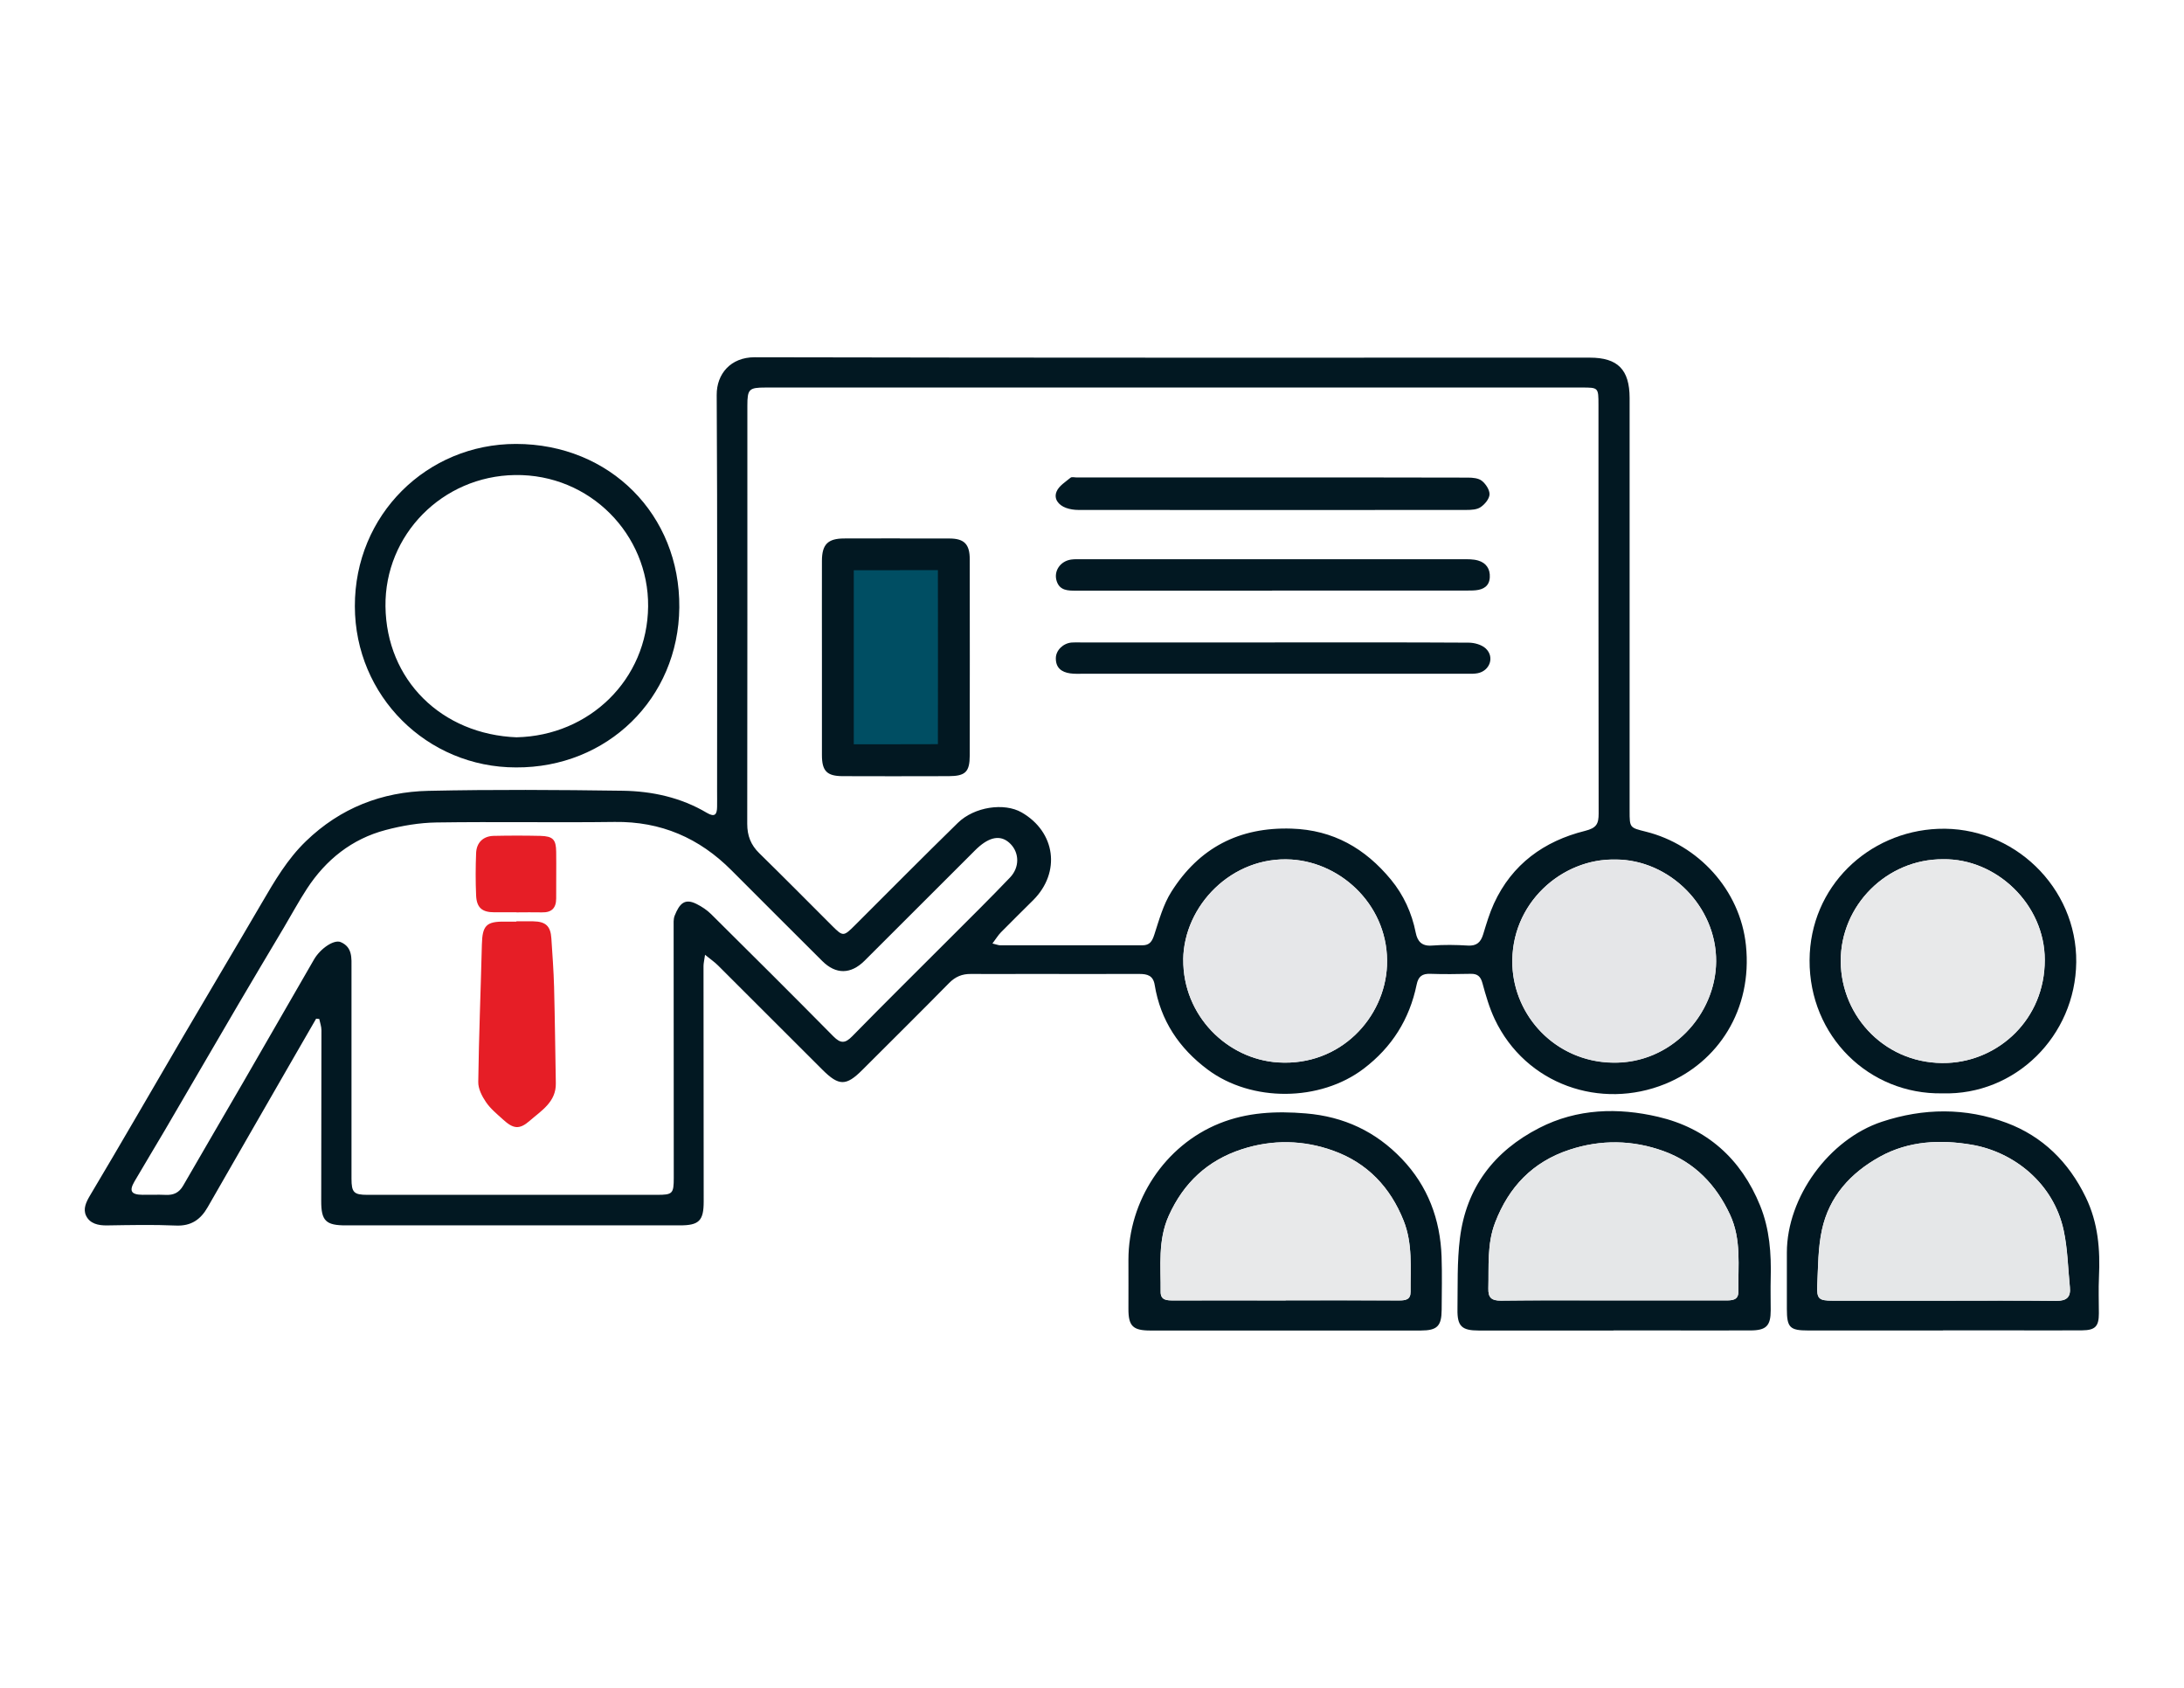
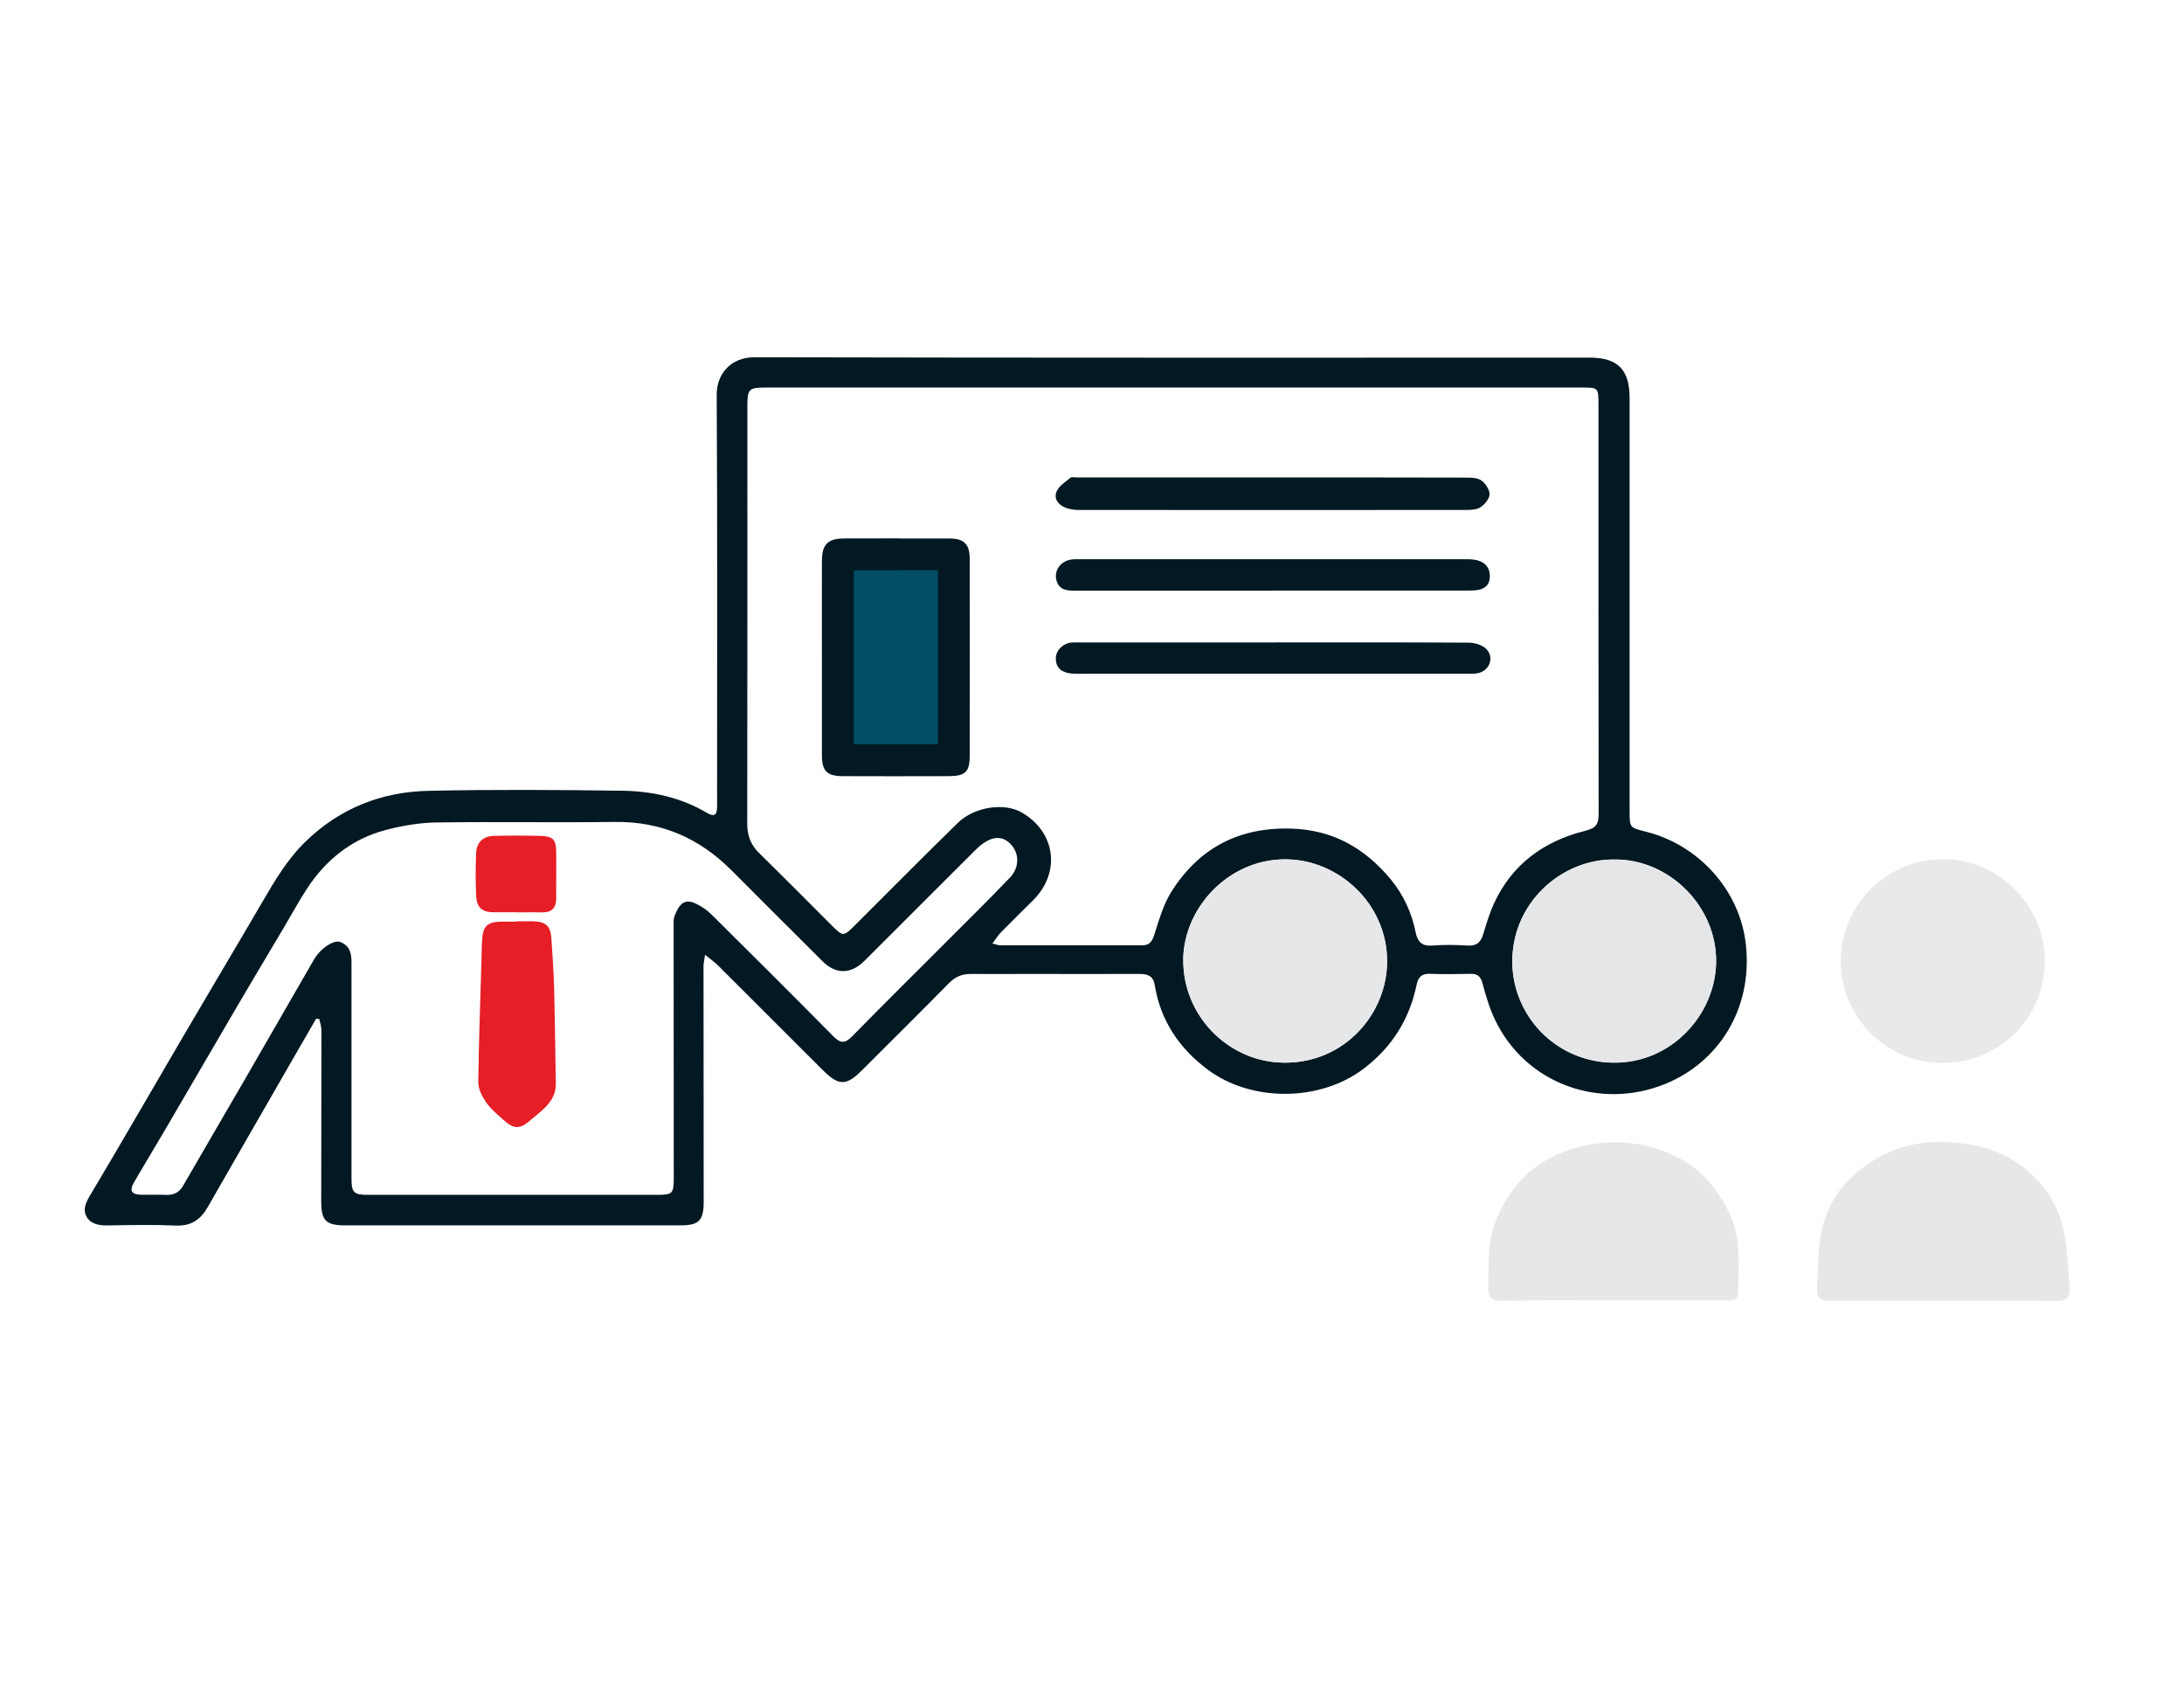
<svg xmlns="http://www.w3.org/2000/svg" id="Layer_1" data-name="Layer 1" viewBox="0 0 500 386.36">
  <defs>
    <style>.cls-1{fill:#021822}.cls-2{fill:#e5e7e8}.cls-4{fill:#e61e26}.cls-6{fill:#e8e9ea}</style>
  </defs>
  <path d="M72.38 233.18c-1.76 3.04-3.53 6.09-5.27 9.13-6.53 11.35-13.07 22.69-19.57 34.04-1.63 2.84-3.79 4.34-7.27 4.19-5.25-.23-10.53-.11-15.79-.03-2.03.03-3.91-.42-4.77-2.22-.73-1.53-.03-3.09.93-4.68 7.21-12.08 14.21-24.27 21.32-36.4 5.97-10.19 12.02-20.32 17.97-30.51 2.94-5.04 5.85-10.03 10.12-14.15 7.86-7.59 17.36-11.29 28.05-11.52 14.81-.32 29.64-.23 44.46-.02 6.75.1 13.34 1.54 19.27 5.06 1.85 1.09 2.32.33 2.34-1.38.02-1.22 0-2.43 0-3.65 0-30.21.09-60.43-.09-90.63-.03-4.8 3.19-8.63 8.67-8.63 63.74.14 127.49.09 191.23.09 6.38 0 9.09 2.74 9.1 9.22v94.52c0 3.91.02 3.84 3.77 4.78 11.85 2.97 21.53 13.23 22.86 25.99 1.54 14.75-6.39 26.82-18.47 31.74-14.72 6-31.92.22-39.05-14.84-1.23-2.61-2.04-5.43-2.8-8.22-.42-1.54-1.12-2.17-2.68-2.14-3.08.06-6.16.11-9.24 0-1.87-.07-2.77.59-3.15 2.48-1.63 7.91-5.65 14.32-12.13 19.24-9.97 7.57-25.65 7.7-35.69.21-6.57-4.9-10.82-11.25-12.15-19.4-.35-2.14-1.68-2.5-3.47-2.5-8.66.02-17.33 0-26 0-4.21 0-8.42.03-12.63 0-1.98-.02-3.53.62-4.96 2.07-6.59 6.7-13.27 13.3-19.91 19.94-3.67 3.67-5.34 3.66-9.08-.07-7.96-7.96-15.92-15.92-23.9-23.87-.77-.77-1.67-1.39-2.99-2.46-.17 1.26-.35 1.92-.35 2.57 0 17.98.03 35.96.04 53.94 0 4.39-1.09 5.43-5.43 5.43H79.15c-4.53 0-5.62-1.03-5.61-5.55 0-13.04.05-26.08.05-39.12 0-.86-.33-1.72-.5-2.58-.23-.02-.45-.05-.68-.06l-.02-.02Zm154.84-17.2c1 .24 1.38.41 1.76.41h32.55c1.68 0 2.24-.91 2.74-2.45 1.09-3.35 2.05-6.89 3.91-9.82 6.33-10.01 15.48-14.83 27.52-14.44 9.56.3 16.85 4.55 22.73 11.66 2.91 3.53 4.79 7.64 5.69 12.18.39 1.95 1.37 3.11 3.69 2.93 2.74-.21 5.51-.17 8.25 0 2.02.12 2.94-.77 3.49-2.56.73-2.39 1.44-4.8 2.47-7.06 4.14-9.01 11.48-14.3 20.84-16.63 2.66-.66 3.13-1.61 3.13-3.98-.05-31.18-.04-62.36-.04-93.54 0-3.98-.02-3.97-3.85-3.97H175.26c-3.79 0-4.16.36-4.16 4.16 0 31.91.02 63.82-.03 95.72 0 2.71.82 4.82 2.74 6.7 5.61 5.5 11.14 11.08 16.69 16.63 2.49 2.49 2.62 2.48 5.2-.09 7.85-7.84 15.66-15.72 23.59-23.47 3.79-3.7 10.63-4.67 14.6-2.39 7.78 4.47 9.01 13.7 2.67 20.06-2.46 2.46-4.96 4.89-7.4 7.38-.64.65-1.12 1.46-1.95 2.56ZM117.4 273.51h33.03c3.56 0 3.82-.27 3.82-3.91-.02-19.11-.03-38.22-.03-57.33 0-.89-.08-1.85.23-2.65 1.11-2.78 2.3-4.06 5.02-2.69 1.2.6 2.38 1.38 3.33 2.32 9.37 9.29 18.73 18.6 28 27.99 1.65 1.66 2.68 1.64 4.32-.04 7.42-7.58 14.97-15.03 22.46-22.53 4.58-4.58 9.19-9.13 13.66-13.81 2.21-2.32 2.12-5.59.14-7.64-1.94-2.01-4.33-1.86-7.11.47-.74.62-1.41 1.34-2.1 2.02-8.08 8.06-16.15 16.14-24.23 24.2-3.16 3.15-6.58 3.18-9.69.08-6.93-6.92-13.88-13.83-20.79-20.77-7.38-7.41-16.15-11.21-26.73-11.07-13.6.18-27.2-.08-40.81.12-3.89.06-7.87.73-11.64 1.73-7.73 2.04-13.67 6.79-18.02 13.45-1.89 2.9-3.54 5.96-5.31 8.94-3.46 5.83-6.95 11.64-10.38 17.5-5.64 9.62-11.23 19.26-16.86 28.88-2.29 3.9-4.64 7.76-6.92 11.67-1.28 2.2-.76 3.03 1.82 3.06 1.78.02 3.56-.06 5.34.02 1.79.08 3.06-.5 3.99-2.13 4.58-7.97 9.26-15.9 13.86-23.86 5.38-9.29 10.73-18.6 16.09-27.9 1.44-2.49 4.57-4.64 6.12-3.97 2.72 1.17 2.46 3.68 2.46 6.04v48.1c0 3.16.54 3.71 3.64 3.71h33.28Zm153.49-53.91c-.12 12.85 10.03 22.88 21.77 23.6 14.25.88 24.37-10.3 24.87-22.17.57-13.29-10.11-23.54-21.89-24.28-13.6-.85-24.59 10.53-24.76 22.85Zm98.93-22.85c-12.22-.3-24.13 10.04-23.58 24.27.44 11.43 9.68 21.92 22.9 22.21 13.46.3 23.64-11.04 23.74-23.13.11-12.57-10.62-23.35-23.06-23.36Z" class="cls-1" />
-   <path d="M118.13 175.67c-20.37 0-36.85-16.34-36.89-36.88-.05-20.96 16.51-37.18 36.9-37.17 21.51.02 37.57 16.24 37.38 37.43-.18 20.86-16.52 36.74-37.39 36.62Zm.21-6.9c16.56-.39 29.87-13.16 30.04-29.95.16-16.38-13.25-30.34-30.49-30.08-16.62.25-29.83 13.67-29.64 30.06.2 16.85 12.82 29.33 30.1 29.98ZM369.39 304.57h-30.84c-3.89 0-4.95-.97-4.88-4.87.08-5.41-.11-10.88.56-16.24 1.44-11.61 7.81-19.95 18.16-25.26 8.71-4.47 18.07-4.69 27.22-2.55 11.1 2.59 18.99 9.57 23.35 20.33 2.18 5.39 2.57 10.97 2.42 16.66-.06 2.42 0 4.86 0 7.29 0 3.56-1.01 4.61-4.64 4.62-6.96.02-13.92 0-20.89 0H369.4Zm-.05-6.89h25.72c1.47 0 2.94-.03 2.91-1.98-.08-5.94.75-11.96-1.91-17.66-3.19-6.84-8.09-11.94-15.16-14.52-7.09-2.58-14.4-2.71-21.64-.31-8.38 2.77-13.83 8.48-16.97 16.66-1.89 4.93-1.41 10.02-1.55 15.1-.05 2.1.76 2.78 2.88 2.76 8.57-.11 17.15-.05 25.72-.05ZM294.21 304.57h-30.84c-4.03 0-5.05-1.03-5.03-5.01.02-3.72 0-7.45 0-11.17 0-13.52 8.31-26.18 20.82-31.22 6.32-2.55 12.94-2.87 19.76-2.3 8.77.72 16.05 4.16 22.02 10.41 5.95 6.23 8.79 13.83 9.09 22.38.14 4.04.04 8.09.02 12.14-.02 3.77-1.03 4.76-4.76 4.77h-31.08Zm.14-6.9c8.66 0 17.31-.02 25.96.02 1.47 0 2.62-.17 2.61-1.98-.05-5.48.52-10.98-1.6-16.3-3.04-7.62-8.27-13.13-15.93-15.93-6.92-2.54-14.08-2.68-21.17-.37-7.79 2.55-13.26 7.66-16.64 15.16-2.55 5.64-1.81 11.57-1.87 17.44-.02 1.96 1.44 1.98 2.91 1.98 8.57-.02 17.15 0 25.72 0ZM444.82 304.56h-30.85c-4.22 0-4.89-.68-4.89-4.97v-12.88c.02-12.69 9.67-25.93 21.75-29.93 9.55-3.16 19.19-3.25 28.55.25 8.24 3.08 14.21 8.96 18.11 17 2.86 5.88 3.34 12 3.04 18.35-.13 2.74-.02 5.5-.02 8.25 0 2.99-.81 3.87-3.86 3.9-5.91.05-11.82 0-17.73 0h-14.09v.02Zm.22-6.83c8.58 0 17.16-.06 25.75.04 2.34.02 3.32-.84 3.09-3.13-.44-4.32-.5-8.72-1.41-12.94-2.31-10.86-11.43-18.01-21.05-19.66-7.12-1.22-14.39-.93-21.03 2.74-6.75 3.73-11.62 9.12-13.27 16.74-.9 4.13-.87 8.47-1.07 12.73-.14 3.09.38 3.48 3.5 3.48h25.5ZM444.69 250.28c-16.81.3-30.49-13.1-30.41-30.47.08-16.88 13.47-29.42 29.38-30.08 17.28-.72 31.86 13.43 31.67 30.53-.19 16.87-13.93 30.51-30.63 30.02Zm.15-53.59c-12.92-.05-23.49 10.6-23.42 23.37.07 12.89 10.6 23.86 24.51 23.25 11.64-.52 22.22-9.94 22.2-23.59 0-12.71-11.1-23.23-23.29-23.03Z" class="cls-1" />
  <path d="M270.89 219.61c.17-12.31 11.15-23.7 24.76-22.85 11.78.74 22.45 10.99 21.89 24.28-.51 11.86-10.62 23.05-24.87 22.17-11.74-.73-21.89-10.76-21.77-23.6Z" style="fill:#e6e7e9" />
  <path d="M369.83 196.77c12.44 0 23.17 10.79 23.06 23.36-.1 12.09-10.28 23.43-23.74 23.13a23.231 23.231 0 0 1-22.9-22.21c-.55-14.23 11.36-24.57 23.58-24.27Z" style="fill:#e5e6e8" />
  <path d="M369.34 297.67c-8.57 0-17.15-.06-25.72.05-2.12.02-2.93-.66-2.88-2.76.14-5.07-.34-10.16 1.55-15.1 3.14-8.18 8.6-13.89 16.97-16.66 7.24-2.4 14.55-2.27 21.64.31 7.08 2.58 11.98 7.68 15.16 14.52 2.66 5.71 1.82 11.72 1.91 17.66.02 1.95-1.44 1.99-2.91 1.98-8.57-.02-17.15 0-25.72 0Z" class="cls-2" />
-   <path d="M294.36 297.67h-25.72c-1.47 0-2.93-.02-2.91-1.98.06-5.87-.68-11.79 1.87-17.44 3.38-7.49 8.85-12.6 16.64-15.16 7.08-2.32 14.24-2.17 21.17.37 7.66 2.8 12.89 8.31 15.93 15.93 2.12 5.31 1.55 10.82 1.6 16.3.02 1.81-1.13 1.99-2.61 1.98-8.66-.04-17.31-.02-25.96-.02Z" class="cls-6" />
  <path d="M445.04 297.74h-25.51c-3.12 0-3.64-.4-3.5-3.48.2-4.26.17-8.6 1.07-12.73 1.65-7.61 6.52-13.01 13.27-16.74 6.64-3.67 13.9-3.95 21.03-2.74 9.62 1.64 18.74 8.79 21.05 19.66.9 4.22.97 8.62 1.41 12.94.24 2.28-.74 3.15-3.09 3.13-8.58-.1-17.16-.04-25.75-.04Z" class="cls-2" />
-   <path d="M444.83 196.69c12.18-.2 23.27 10.32 23.29 23.03 0 13.65-10.57 23.08-22.2 23.59-13.89.62-24.43-10.36-24.51-23.25-.07-12.77 10.5-23.43 23.42-23.37Z" class="cls-6" />
+   <path d="M444.83 196.69c12.18-.2 23.27 10.32 23.29 23.03 0 13.65-10.57 23.08-22.2 23.59-13.89.62-24.43-10.36-24.51-23.25-.07-12.77 10.5-23.43 23.42-23.37" class="cls-6" />
  <path d="M204.39 174.02c-3.82 0-7.62 0-11.44-.02-.5 0-.84-.03-1.06-.07-.04-.23-.07-.59-.07-1.14v-44.43c0-.75.07-1.16.12-1.37.2-.05.62-.12 1.37-.12 4.22 0 8.44-.02 12.66-.02h11.36c.46 0 .76.03.94.07.04.19.08.52.08 1.03.02 16.55.02 31.24 0 44.91 0 .48-.02.82-.05 1.06-.24.02-.6.05-1.11.05-4.27.02-8.55.02-12.82.02Z" style="fill:#004e63" />
  <path d="M206.01 130.51h8.71c.02 14.61.02 27.69 0 39.84-3.44 0-6.89.02-10.34.02h-8.92v-39.84H206m0-7.29c-4.23 0-8.47 0-12.7.02-3.78 0-5.12 1.35-5.13 5.13-.02 7.37 0 14.73 0 22.1v22.34c0 3.65 1.12 4.83 4.76 4.84 3.82 0 7.63.02 11.45.02 4.28 0 8.56 0 12.84-.02 3.8-.02 4.78-.97 4.79-4.74.02-14.97.02-29.95 0-44.92 0-3.46-1.29-4.74-4.66-4.74h-11.33ZM291.41 109.3c14.89 0 29.77-.02 44.66.03 1.09 0 2.42.12 3.19.74.89.71 1.79 2.08 1.75 3.11-.05 1.03-1.09 2.27-2.04 2.91-.84.58-2.15.64-3.25.64-29.61.03-59.23.03-88.84 0-.95 0-1.95-.15-2.83-.47-1.73-.63-2.87-2.08-2.15-3.76.54-1.28 2.03-2.19 3.19-3.15.29-.24.94-.05 1.43-.05h44.88ZM291.5 147.06c14.91 0 29.8-.04 44.71.05 1.33 0 2.98.46 3.91 1.31 2.11 1.95.97 5.15-1.84 5.69-.71.14-1.45.12-2.17.12h-88.2c-.97 0-1.95.05-2.91-.09-1.99-.28-3.31-1.28-3.28-3.49.02-1.79 1.66-3.41 3.63-3.57.65-.05 1.29-.02 1.95-.02h44.21ZM291.23 135.21h-44.92c-1.8 0-3.68 0-4.39-2.17-.75-2.28.79-4.58 3.29-4.95.8-.11 1.61-.08 2.42-.08h87.17c1.21 0 2.47-.03 3.6.3 1.82.53 2.78 1.9 2.67 3.85-.11 2-1.44 2.78-3.22 2.96-.81.08-1.62.06-2.42.06h-44.19v.02Z" class="cls-1" />
  <path d="M118.2 210.9c1.29 0 2.58-.02 3.88 0 2.85.05 3.97 1.08 4.15 3.91.24 3.7.52 7.4.62 11.1.19 7.35.27 14.7.4 22.06.08 4.29-3.32 6.26-5.98 8.59-2.38 2.08-3.78 1.85-6.13-.31-1.37-1.25-2.87-2.46-3.89-3.98-.91-1.33-1.79-3.06-1.76-4.6.14-10.49.57-20.98.83-31.47.11-4.32 1-5.29 5.23-5.23.89.02 1.78 0 2.67 0v-.08ZM118.22 208.83h-5.08c-2.77 0-4.02-1.05-4.14-3.86-.14-3.22-.13-6.46 0-9.68.09-2.43 1.63-3.9 4.04-3.95 3.55-.08 7.11-.08 10.66 0 2.89.08 3.6.82 3.63 3.65.05 3.55-.02 7.11 0 10.66 0 2.22-1.04 3.26-3.27 3.2-1.94-.05-3.88 0-5.81 0Z" class="cls-4" />
</svg>